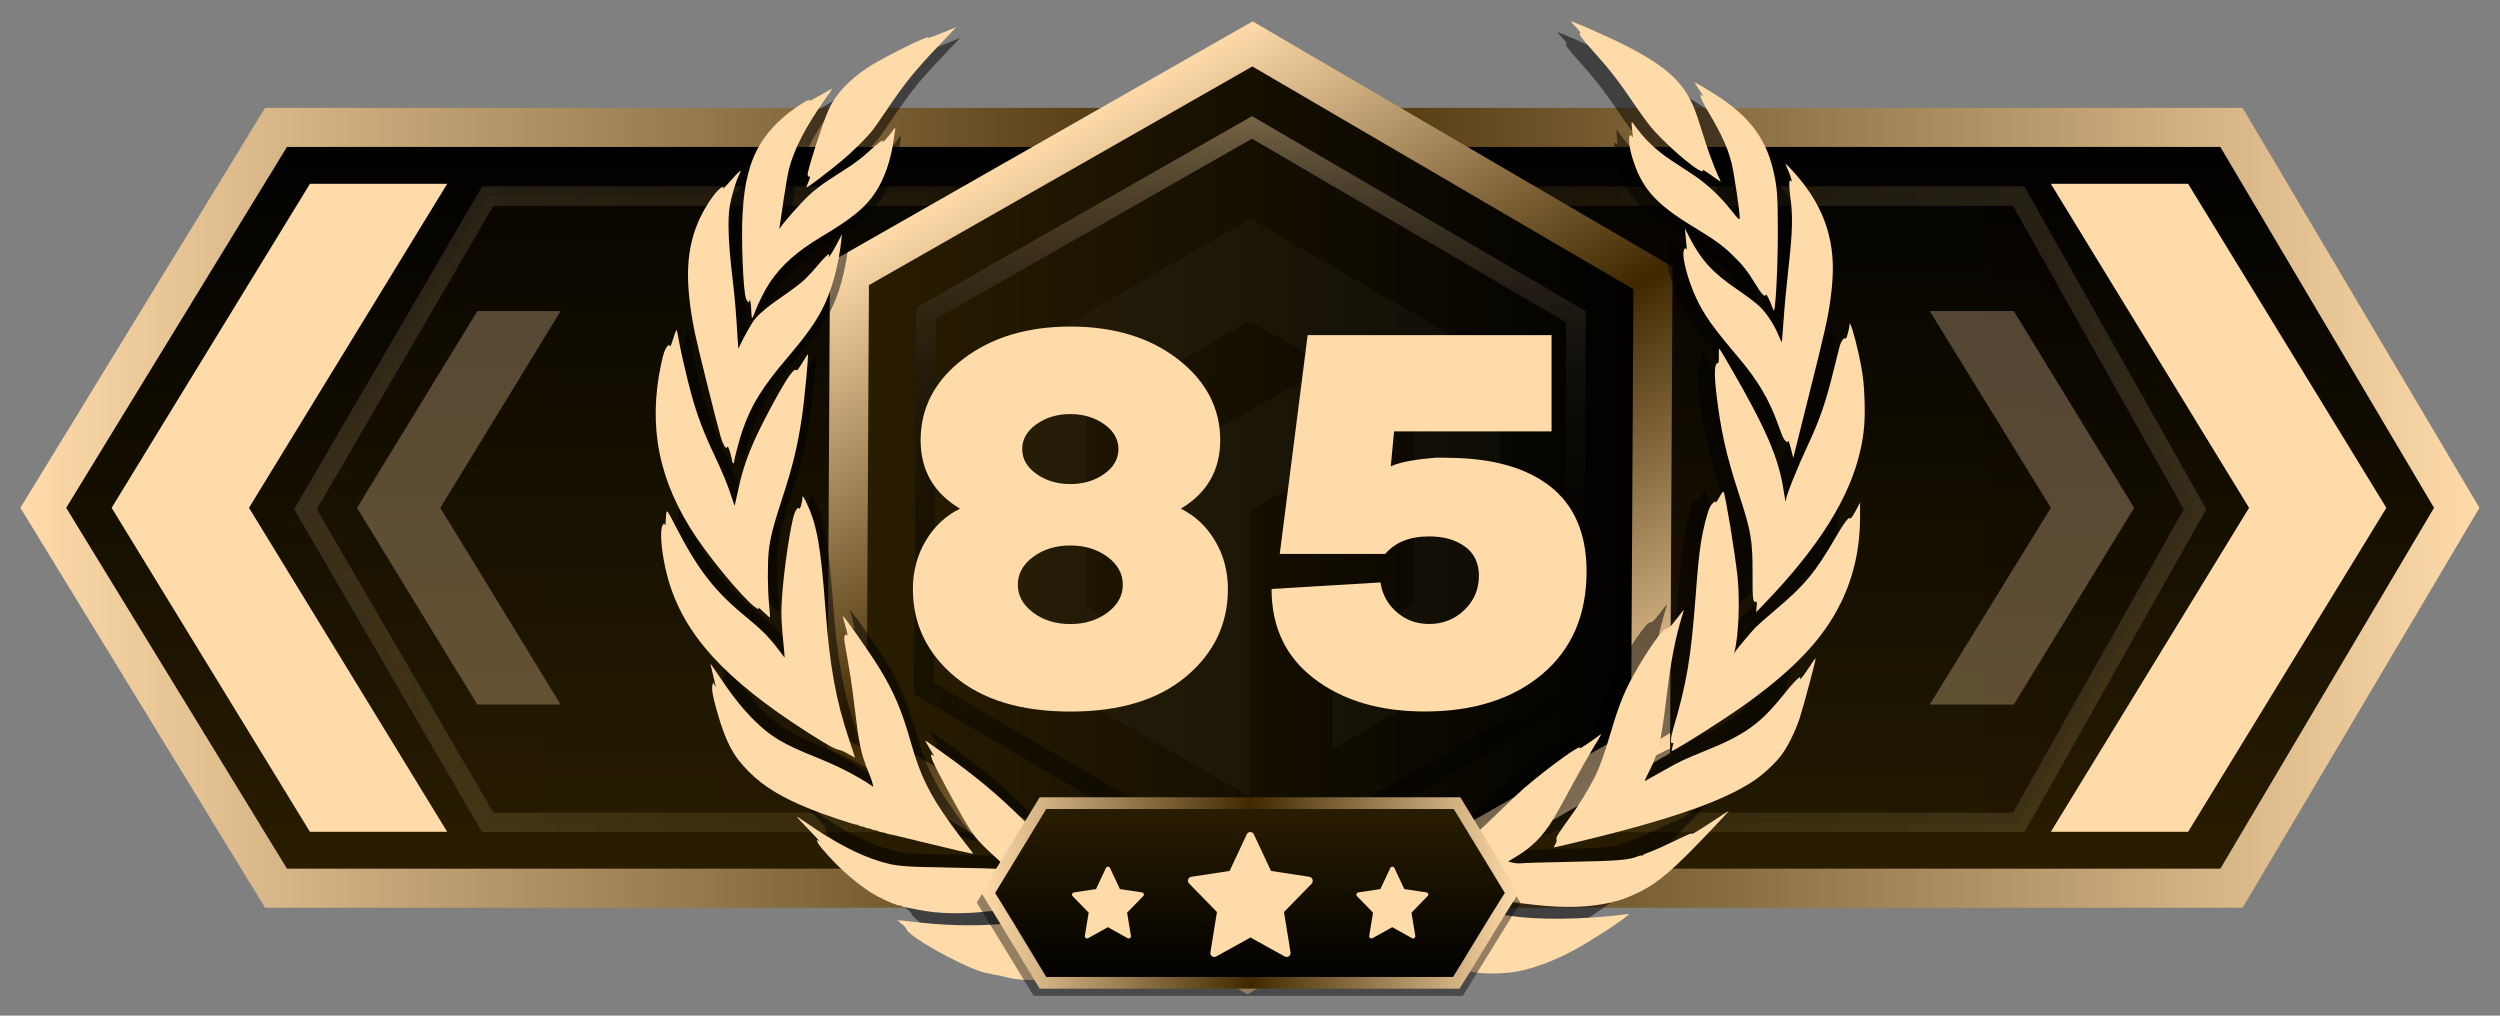
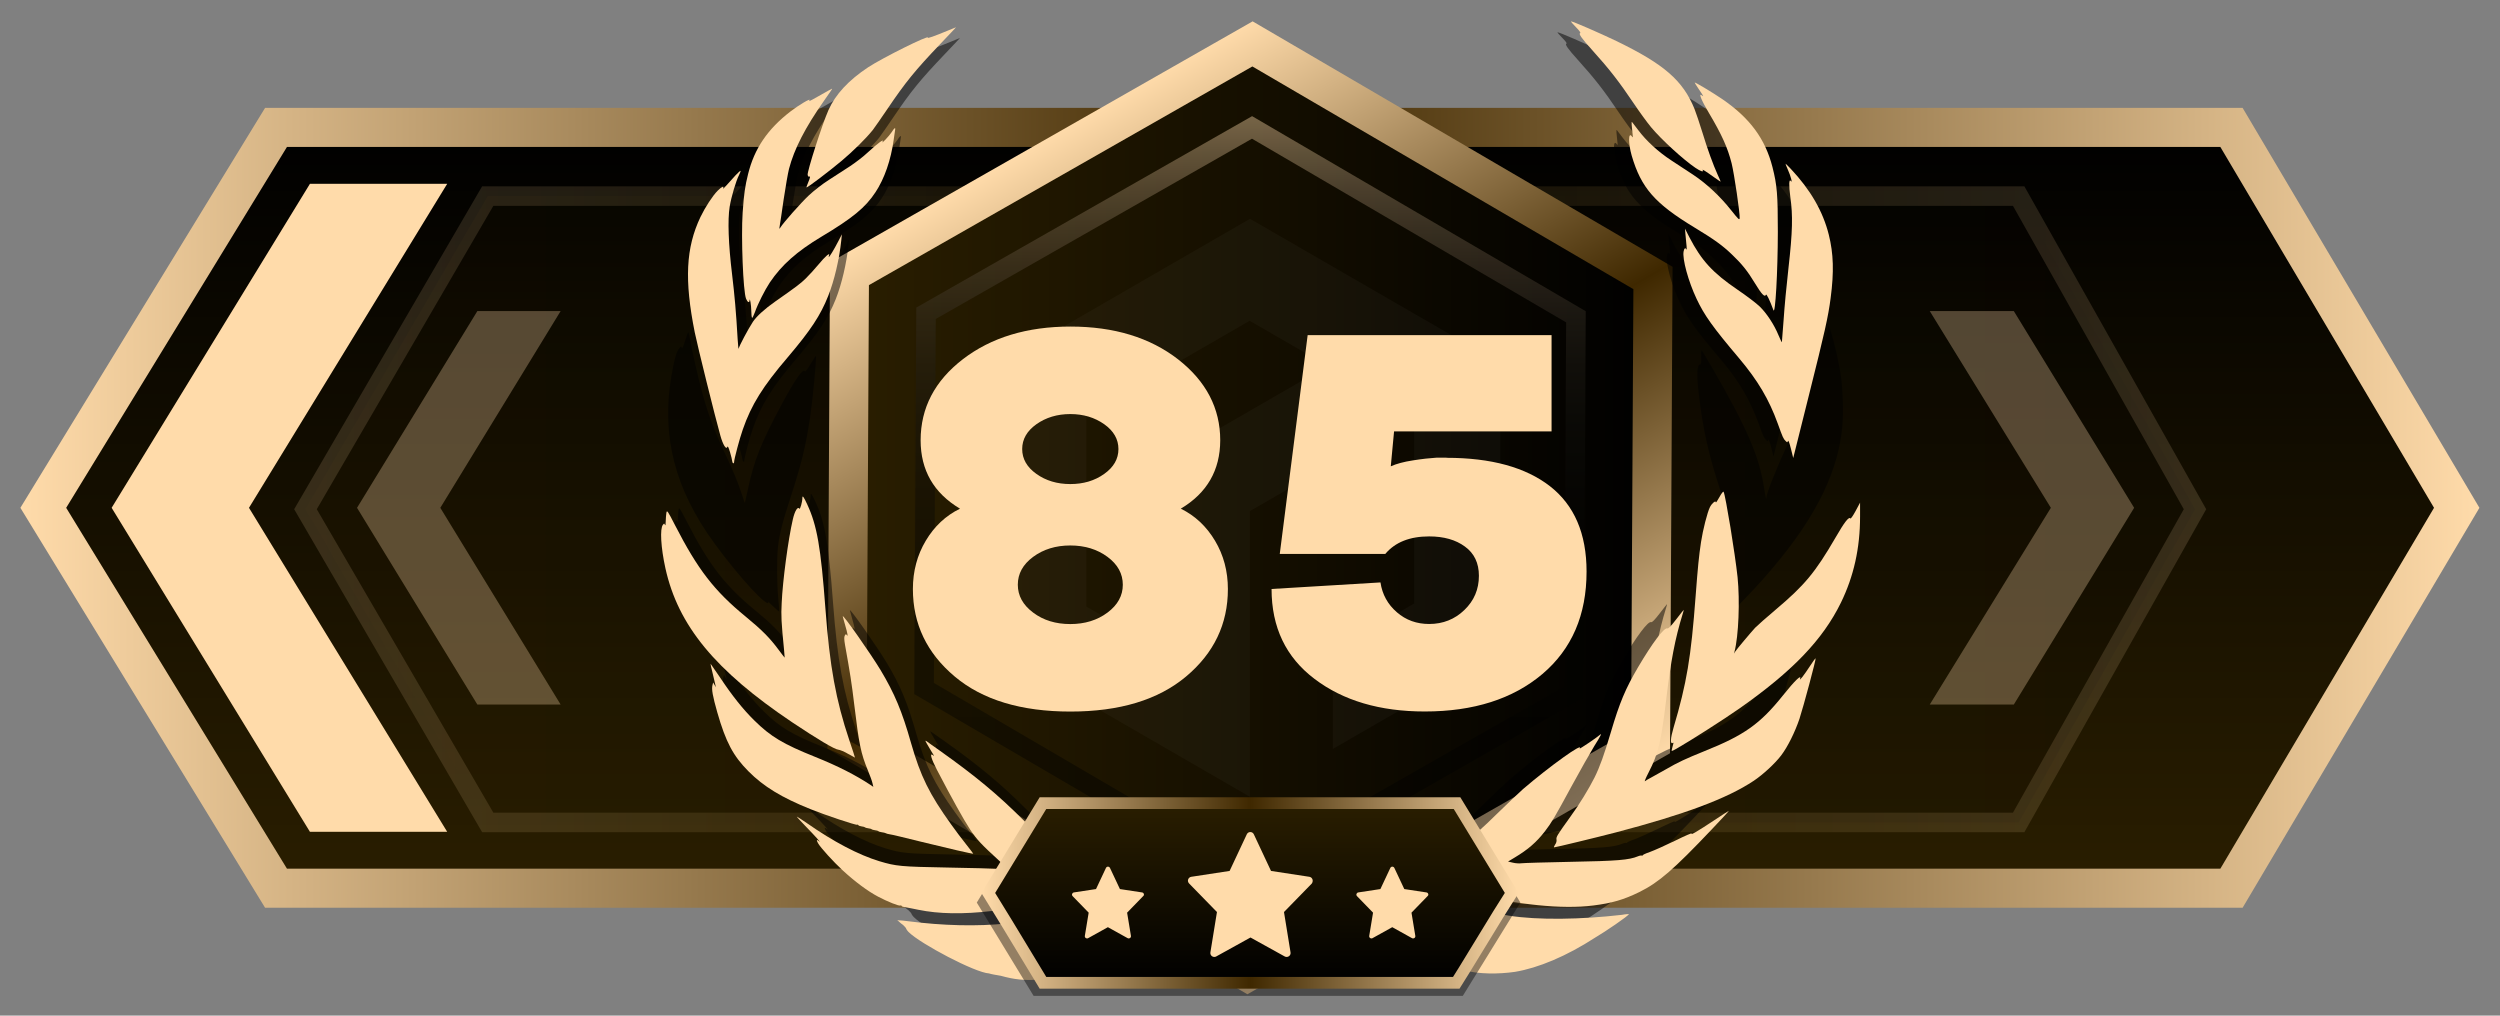
<svg xmlns="http://www.w3.org/2000/svg" version="1.1" id="Слой_1" x="0px" y="0px" width="32px" height="13px" viewBox="0 0 32 13" enable-background="new 0 0 32 13" xml:space="preserve">
  <rect x="0" y="0" width="32" height="13" fill="#808080" stroke="none" />
  <g id="Слой_2_00000130634481425766484510000018359620943738379160_">
    <linearGradient id="bf40b9e8-0c94-42ad-80ba-5cf3e3f7e7f9_00000029046091736987545010000016117436706521823114_" gradientUnits="userSpaceOnUse" x1="16" y1="-983.369" x2="16" y2="-973.631" gradientTransform="matrix(1 0 0 -1 0 -972)">
      <stop offset="0" style="stop-color:#2A1E00" />
      <stop offset="1" style="stop-color:#000000" />
    </linearGradient>
    <linearGradient id="bf40b9e8-0c94-42ad-80ba-5cf3e3f7e7f9_00000047772619415446853490000014240287683449257136_" gradientUnits="userSpaceOnUse" x1="0.261" y1="1978.5" x2="31.737" y2="1978.5" gradientTransform="matrix(1 0 0 1 0 -1972)">
      <stop offset="0" style="stop-color:#FFDBAA" />
      <stop offset="0.501" style="stop-color:#3F2800" />
      <stop offset="1" style="stop-color:#FFDBAA" />
    </linearGradient>
    <polygon id="bf40b9e8-0c94-42ad-80ba-5cf3e3f7e7f9" fill="url(#bf40b9e8-0c94-42ad-80ba-5cf3e3f7e7f9_00000029046091736987545010000016117436706521823114_)" stroke="url(#bf40b9e8-0c94-42ad-80ba-5cf3e3f7e7f9_00000047772619415446853490000014240287683449257136_)" stroke-width="0.5" stroke-miterlimit="10" points="   28.563,11.369 3.533,11.369 0.554,6.5 3.533,1.631 28.563,1.631 31.446,6.5  " />
    <linearGradient id="bf40b9e8-0c94-42ad-80ba-5cf3e3f7e7f9_00000076564718800957893860000010835777240298840721_" gradientUnits="userSpaceOnUse" x1="3.91" y1="-978.518" x2="28.096" y2="-978.518" gradientTransform="matrix(1 0 0 -1 0 -972)">
      <stop offset="0" style="stop-color:#2A1E00" />
      <stop offset="1" style="stop-color:#000000" />
    </linearGradient>
    <linearGradient id="bf40b9e8-0c94-42ad-80ba-5cf3e3f7e7f9_00000152239065436120257090000005177574395517453961_" gradientUnits="userSpaceOnUse" x1="3.766" y1="1978.518" x2="28.239" y2="1978.518" gradientTransform="matrix(1 0 0 1 0 -1972)">
      <stop offset="0" style="stop-color:#FFDBAA" />
      <stop offset="0.501" style="stop-color:#6A4A00" />
      <stop offset="1" style="stop-color:#FFDBAA" />
    </linearGradient>
    <polygon id="bf40b9e8-0c94-42ad-80ba-5cf3e3f7e7f9_00000037673398340690878230000005844033888105696945_" opacity="0.15" fill="url(#bf40b9e8-0c94-42ad-80ba-5cf3e3f7e7f9_00000076564718800957893860000010835777240298840721_)" stroke="url(#bf40b9e8-0c94-42ad-80ba-5cf3e3f7e7f9_00000152239065436120257090000005177574395517453961_)" stroke-width="0.25" stroke-miterlimit="10" enable-background="new    " points="   25.839,10.527 6.243,10.527 3.91,6.518 6.243,2.51 25.839,2.51 28.096,6.518  " />
    <g id="chevron_right">
-       <polygon fill="#FFDBAA" points="30.545,6.5 28.008,10.647 26.251,10.647 28.788,6.5 26.251,2.353     28.008,2.353   " />
-     </g>
+       </g>
    <g id="chevron_left">
      <polygon fill="#FFDBAA" points="3.187,6.5 5.724,10.647 3.967,10.647 1.429,6.5 3.967,2.353     5.724,2.353   " />
    </g>
    <g id="chevron_left_small" opacity="0.3">
      <polygon fill="#FFDBAA" points="5.636,6.5 7.176,9.018 6.11,9.018 4.57,6.5 6.11,3.982     7.176,3.982   " />
    </g>
    <g id="chevron_right_small" opacity="0.3">
      <polygon fill="#FFDBAA" points="27.317,6.5 25.777,9.018 24.701,9.018 26.251,6.5 24.701,3.982     25.777,3.982   " />
    </g>
  </g>
  <linearGradient id="SVGID_1_" gradientUnits="userSpaceOnUse" x1="10.842" y1="-978.5" x2="21.158" y2="-978.5" gradientTransform="matrix(1 0 0 -1 0 -972)">
    <stop offset="0" style="stop-color:#2A1E00" />
    <stop offset="1" style="stop-color:#000000" />
  </linearGradient>
  <linearGradient id="SVGID_00000132057296559535746370000000453172773575470256_" gradientUnits="userSpaceOnUse" x1="18.705" y1="-983.184" x2="13.295" y2="-973.816" gradientTransform="matrix(1 0 0 -1 0 -972)">
    <stop offset="0" style="stop-color:#FFDBAA" />
    <stop offset="0.501" style="stop-color:#3F2800" />
    <stop offset="1" style="stop-color:#FFDBAA" />
  </linearGradient>
  <polygon fill="url(#SVGID_1_)" stroke="url(#SVGID_00000132057296559535746370000000453172773575470256_)" stroke-width="0.5" stroke-miterlimit="10" points="  16.032,0.562 21.158,3.558 21.127,9.496 15.968,12.438 10.842,9.442 10.873,3.504   " />
  <linearGradient id="SVGID_00000029745099817997188650000002012831096281521569_" gradientUnits="userSpaceOnUse" x1="16" y1="-983.381" x2="16" y2="-973.487" gradientTransform="matrix(1 0 0 -1 0 -972)">
    <stop offset="1.065558e-08" style="stop-color:#000000" />
    <stop offset="0.373" style="stop-color:#020201" />
    <stop offset="0.507" style="stop-color:#090706" />
    <stop offset="0.603" style="stop-color:#14120E" />
    <stop offset="0.68" style="stop-color:#252019" />
    <stop offset="0.746" style="stop-color:#3B3328" />
    <stop offset="0.805" style="stop-color:#574A3A" />
    <stop offset="0.858" style="stop-color:#77664F" />
    <stop offset="0.907" style="stop-color:#9D8769" />
    <stop offset="0.952" style="stop-color:#C8AC85" />
    <stop offset="0.993" style="stop-color:#F6D3A4" />
    <stop offset="1" style="stop-color:#FFDBAA" />
  </linearGradient>
  <polygon opacity="0.42" fill="none" stroke="url(#SVGID_00000029745099817997188650000002012831096281521569_)" stroke-width="0.25" stroke-miterlimit="10" enable-background="new    " points="  16.026,1.631 20.172,4.055 20.147,8.858 15.974,11.237 11.828,8.813 11.853,4.01   " />
  <g id="wreath_00000036943197962810880220000016227338003526784933_" transform="translate(0,1062) scale(0.1,-0.1)" opacity="0.5">
    <path d="M199.964,10615.162c0.454-0.454,0.634-0.718,0.538-0.753   c-0.227-0.072,0.203-0.682,1.459-2.069c2.201-2.439,3.361-3.935,5.262-6.757   c0.682-1.017,1.626-2.309,2.093-2.87c1.28-1.543,4.042-4.066,5.537-5.071   c0.634-0.431,1.064-0.562,0.885-0.274c-0.108,0.167,0.323-0.096,1.435-0.897   c0.442-0.311,0.801-0.562,0.801-0.526c0,0.024-0.155,0.395-0.359,0.825   c-0.574,1.268-1.28,3.205-1.925,5.334c-0.335,1.088-0.777,2.392-0.969,2.882   c-1.447,3.54-3.779,5.562-9.723,8.443c-2.093,1.005-5.394,2.44-5.633,2.44   C199.306,10615.868,199.581,10615.557,199.964,10615.162z" />
    <path d="M121.822,10614.708c-1.674-0.694-2.523-0.993-2.452-0.861   c0.263,0.419-5.621-2.5-7.439-3.695c-2.416-1.603-4.042-3.349-4.915-5.298   c-0.777-1.746-2.691-7.702-2.595-8.085c0.036-0.155,0.12-0.251,0.179-0.215   c0.179,0.107,0.144-0.107-0.12-0.729c-0.132-0.312-0.227-0.586-0.203-0.61   c0.072-0.071,2.787,1.985,4.329,3.277c1.435,1.195,3.097,2.846,3.911,3.862   c0.227,0.299,1.052,1.483,1.83,2.631c2.236,3.313,3.42,4.772,6.602,8.108   c1.076,1.125,1.949,2.058,1.925,2.046   C122.85,10615.139,122.384,10614.935,121.822,10614.708z" />
    <path d="M214.746,10608.262c0-0.036,0.203-0.371,0.454-0.741   c0.682-1.005,0.718-1.077,0.442-0.861c-0.466,0.371-0.072-0.586,0.885-2.2   c1.591-2.68,2.308-4.27,2.81-6.231c0.323-1.279,1.064-6.338,1.005-6.841   c-0.036-0.263-0.155-0.144-1.04,0.969c-1.363,1.734-3.109,3.361-4.76,4.449   c-0.741,0.49-1.961,1.292-2.715,1.782c-1.591,1.04-3.109,2.428-4.09,3.743   c-0.383,0.502-0.741,0.969-0.789,1.028c-0.084,0.107-0.048-0.515,0.084-1.591   c0.048-0.358,0.036-0.383-0.108-0.191c-0.442,0.599-0.442-0.896-0.012-2.403   c1.172-4.007,2.87-5.956,7.833-8.958c2.392-1.447,3.48-2.225,4.64-3.349   c1.256-1.195,1.949-2.068,2.882-3.611c0.801-1.327,1.208-1.746,1.339-1.388   c0.06,0.18,0.478-0.67,0.933-1.913c0.239-0.646,0.538,4.735,0.55,9.723   c0,4.628-0.096,5.824-0.67,8.072c-0.897,3.505-2.798,6.088-6.231,8.443   C217.054,10606.97,214.746,10608.357,214.746,10608.262z" />
    <path d="M106.048,10606.719c-0.753-0.431-1.387-0.777-1.423-0.777   c-0.024,0,0,0.06,0.036,0.132c0.179,0.287-1.399-0.646-2.392-1.423   c-2.834-2.189-4.473-4.604-5.25-7.75c-0.395-1.566-0.514-2.476-0.682-4.832   c-0.203-3.037,0.06-9.842,0.431-10.703c0.179-0.442,0.407-0.55,0.431-0.203   c0.036,0.454,0.203-0.562,0.215-1.304c0-0.431,0.048-0.825,0.096-0.861   c0.036-0.048,0.191,0.264,0.347,0.682c0.347,1.005,1.256,2.811,1.866,3.72   c1.483,2.188,3.337,3.839,6.398,5.681c3.887,2.32,5.489,3.636,6.745,5.549   c1.112,1.687,1.913,3.994,2.26,6.53c0.072,0.562,0.155,1.112,0.179,1.231   c0.06,0.347-0.108,0.228-0.442-0.311c-0.287-0.443-1.339-1.567-1.124-1.185   c0.263,0.442-0.538-0.119-1.83-1.315c-0.538-0.515-1.543-1.279-2.212-1.722   c-0.658-0.431-1.854-1.196-2.643-1.711c-0.813-0.514-1.89-1.363-2.488-1.925   c-0.981-0.921-3.169-3.396-3.528-3.982c-0.155-0.239-0.155-0.228-0.096,0.155   c0.048,0.228,0.263,1.722,0.49,3.301c0.239,1.591,0.538,3.312,0.67,3.827   c0.646,2.476,2.009,5.13,4.341,8.455c1.005,1.435,1.064,1.519,1.005,1.519   C107.423,10607.496,106.801,10607.149,106.048,10606.719z" />
    <path d="M226.334,10597.427c0.347-0.766,0.61-1.746,0.383-1.424   c-0.251,0.371-0.275-0.514-0.072-2.009c0.323-2.248,0.275-4.306-0.227-8.742   c-0.239-2.069-0.514-4.999-0.61-6.506c-0.108-1.519-0.203-2.763-0.215-2.786   c-0.024-0.013-0.215,0.382-0.431,0.896c-0.526,1.279-1.447,2.69-2.332,3.552   c-0.407,0.395-1.65,1.34-2.763,2.093c-3.074,2.093-4.473,3.612-5.98,6.519   l-0.55,1.076l0.072-0.837c0.036-0.455,0.096-1.077,0.132-1.376   c0.024-0.299,0.024-0.466-0.024-0.383c-0.12,0.264-0.275,0.155-0.347-0.239   c-0.179-0.933,0.586-3.73,1.615-5.907c0.957-2.033,2.009-3.517,5.31-7.415   c2.32-2.763,3.695-5.083,4.796-8.12c0.622-1.723,0.682-1.866,0.981-2.153   c0.191-0.191,0.203-0.191,0.275,0.013c0.048,0.144,0.179-0.191,0.371-0.957   l0.287-1.16l1.937,7.75c2.009,8,2.416,9.842,2.715,12.139   c0.431,3.253,0.359,5.537-0.227,7.881c-0.73,2.918-2.272,5.585-4.748,8.216   c-0.323,0.335-0.61,0.622-0.634,0.622   C226.023,10598.168,226.155,10597.833,226.334,10597.427z" />
    <path d="M95.44,10596.709c-0.323-0.347-0.813-0.897-1.1-1.22   c-0.287-0.335-0.478-0.503-0.431-0.395c0.132,0.347-0.167,0.227-0.682-0.287   c-0.622-0.622-1.555-2.058-2.141-3.277c-1.818-3.827-2.009-7.845-0.706-14.351   c0.347-1.698,2.511-10.44,3.181-12.82c0.323-1.16,0.73-1.818,0.873-1.411   c0.048,0.144,0.155-0.072,0.335-0.67c0.144-0.49,0.263-0.98,0.263-1.089   c0-0.107,0.06-0.239,0.12-0.274c0.072-0.036,0.12,0.023,0.12,0.144   c0,0.347,0.682,2.918,1.088,4.065c1.064,3.062,2.476,5.334,5.597,8.981   c2.834,3.337,4.066,5.203,5.023,7.618c0.765,1.938,1.387,4.604,1.626,6.937   l0.072,0.718l-0.466-0.897c-0.502-0.968-1.064-1.913-1.16-1.913   c-0.024,0-0.024,0.084,0.024,0.191c0.167,0.431-0.454-0.096-1.304-1.124   c-0.478-0.574-1.184-1.352-1.591-1.746c-0.646-0.634-1.172-1.028-3.803-2.87   c-1.327-0.933-2.296-1.818-2.763-2.512c-0.586-0.896-1.722-3.014-1.77-3.337   c-0.024-0.144-0.084,0.383-0.132,1.172c-0.203,3.517-0.371,5.334-0.694,8.073   c-0.454,3.743-0.562,6.769-0.299,8.396c0.203,1.243,0.777,3.192,1.172,3.958   c0.132,0.264,0.215,0.49,0.179,0.515   C96.05,10597.307,95.763,10597.056,95.44,10596.709z" />
    <path d="M234,10578.148c0-0.467-0.395-1.89-0.478-1.746   c-0.155,0.251-0.55-0.264-0.753-0.969c-0.096-0.359-0.419-1.675-0.73-2.918   c-0.957-3.935-1.698-6.088-3.229-9.389c-1.327-2.822-2.703-6.278-2.703-6.757   c0-0.502-0.12-0.023-0.299,1.148c-0.598,3.994-2.177,7.678-6.554,15.236   c-0.718,1.255-1.363,2.332-1.423,2.392c-0.072,0.071-0.096-0.239-0.084-0.837   c0.024-0.682-0.012-0.957-0.12-0.957c-0.419,0-0.478-1.196-0.191-3.707   c0.538-4.617,1.22-7.69,2.81-12.558c1.531-4.676,1.71-5.729,1.698-9.975   c-0.012-3.049,0.048-3.563,0.407-3.432c0.144,0.048,0.155-0.061,0.096-0.622   l-0.06-0.682l0.981,1.017c6.829,7.092,10.68,13.239,11.995,19.158   c0.466,2.117,0.586,3.588,0.514,6.136c-0.072,2.308-0.227,3.504-0.741,5.86   C234.61,10576.916,234,10578.854,234,10578.148z" />
    <path d="M87.69,10576.378c-0.239-0.766-0.359-1.04-0.419-0.896   c-0.072,0.215-0.084,0.215-0.275,0c-0.311-0.335-0.526-0.933-0.789-2.188   c-1.674-7.81-0.311-14.639,4.317-21.527c2.535-3.767,7.032-8.97,7.774-8.97   c0.06,0,0.06,0.072,0.012,0.156c-0.048,0.071,0.251-0.18,0.646-0.562   c0.407-0.395,0.753-0.693,0.777-0.657c0.024,0.023-0.024,0.753-0.108,1.603   c-0.191,1.925-0.203,5.07-0.048,6.613c0.179,1.639,0.586,3.253,1.626,6.422   c1.339,4.09,1.949,6.578,2.488,10.165c0.323,2.165,0.861,7.81,0.753,7.918   c-0.024,0.023-0.335-0.455-0.682-1.041c-0.359-0.598-0.67-1.028-0.718-0.957   c-0.263,0.431-1.16-0.837-3.002-4.245c-2.571-4.76-3.576-7.283-4.305-10.823   c-0.203-0.957-0.383-1.746-0.395-1.758c-0.012-0.012-0.179,0.442-0.359,1.017   c-0.514,1.591-1.136,3.109-2.26,5.478c-1.28,2.702-2.057,4.808-2.775,7.379   c-0.586,2.152-1.387,5.633-1.626,7.092c-0.084,0.49-0.179,0.885-0.227,0.885   C88.061,10577.479,87.881,10576.977,87.69,10576.378z" />
-     <path d="M217.819,10556.693c-0.239-0.442-0.442-0.729-0.442-0.646   c0,0.287-0.466-0.083-0.73-0.586c-0.323-0.634-0.885-2.846-1.112-4.353   c-0.263-1.734-0.395-3.074-0.67-6.697c-0.574-7.69-1.112-10.859-2.751-16.396   c-0.383-1.292-0.431-2.093-0.096-1.89c0.132,0.084,0.12,0.036-0.108-0.777   c-0.072-0.299-0.072-0.299,0.634,0.096c1.543,0.873,5.836,3.611,7.762,4.963   c6.602,4.629,10.369,8.551,12.629,13.168c1.603,3.288,2.38,6.78,2.38,10.703   v1.734l-0.562-1.053c-0.311-0.574-0.598-0.98-0.634-0.921   c-0.179,0.287-0.753-0.454-1.854-2.368c-2.523-4.341-3.839-5.932-7.475-8.993   c-1.148-0.969-2.284-1.974-2.523-2.225c-0.634-0.693-2.32-2.702-2.488-2.978   l-0.144-0.239l0.06,0.239c0.514,1.949,0.682,6.338,0.383,9.269   c-0.311,2.906-1.495,10.165-1.734,10.607   C218.298,10557.446,218.094,10557.195,217.819,10556.693z" />
    <path d="M103.763,10556.562c0-0.467-0.287-1.447-0.371-1.304   c-0.203,0.323-0.574-0.274-0.813-1.327c-0.574-2.464-1.268-7.654-1.387-10.417   c-0.084-1.603-0.048-2.344,0.299-5.859c0.048-0.491,0.072-0.909,0.072-0.921   c-0.012-0.013-0.335,0.418-0.73,0.944c-1.112,1.507-2.117,2.512-4.126,4.162   c-3.911,3.205-5.944,5.848-8.778,11.361c-0.933,1.817-1.005,1.913-1.076,1.555   c-0.036-0.216-0.072-0.693-0.084-1.064c0-0.406-0.036-0.586-0.096-0.454   c-0.072,0.215-0.096,0.215-0.251,0.023c-0.395-0.479-0.263-2.822,0.311-5.43   c1.579-7.115,6.183-12.7,15.738-19.123c3.169-2.116,5.298-3.384,5.752-3.42   c0.215-0.024,0.777-0.251,1.232-0.526c0.454-0.263,0.837-0.467,0.849-0.467   c0.012,0.013-0.299,0.981-0.694,2.142c-1.686,5.011-2.44,9.185-2.978,16.359   c-0.574,7.679-1.04,10.369-2.272,13.013   C103.895,10556.812,103.763,10556.968,103.763,10556.562z" />
    <path d="M212.438,10541.48c-0.658-0.849-0.969-1.172-1.1-1.112   c-0.383,0.144-1.854-1.806-3.636-4.831c-1.567-2.667-2.296-4.401-3.373-8.049   c-0.837-2.822-1.375-4.329-2.045-5.681c-0.718-1.423-1.902-3.36-3.002-4.867   c-1.65-2.296-1.782-2.512-1.722-2.834c0.036-0.191-0.024-0.431-0.179-0.635   c-0.12-0.19-0.179-0.334-0.108-0.334c0.179,0,5.166,1.207,7.606,1.842   c8.599,2.248,13.885,4.221,17.209,6.434c1.148,0.766,2.667,2.165,3.432,3.182   c0.801,1.064,1.698,2.87,2.26,4.532c0.49,1.495,2.081,7.438,2.009,7.522   c-0.036,0.023-0.359-0.431-0.73-1.005c-0.73-1.112-1.327-1.89-1.208-1.543   c0.215,0.61-0.67-0.239-2.129-2.068c-2.846-3.552-4.796-4.939-9.783-6.937   c-2.308-0.933-3.289-1.388-4.724-2.225c-0.658-0.371-1.483-0.837-1.842-1.028   c-0.359-0.18-0.73-0.406-0.813-0.479c-0.096-0.084,0.108,0.419,0.466,1.112   c1.196,2.32,1.543,3.755,2.189,9.137c0.562,4.712,1.1,7.511,2.021,10.5   c0.096,0.312,0.167,0.562,0.144,0.562   C213.37,10542.677,212.94,10542.139,212.438,10541.48z" />
    <path d="M108.786,10541.876c0-0.048,0.144-0.551,0.299-1.101   c0.311-1.064,0.383-1.531,0.191-1.22c-0.084,0.131-0.132,0.119-0.239-0.084   c-0.096-0.18-0.084-0.49,0.036-1.184c0.622-3.457,0.825-4.736,1.148-7.451   c0.598-4.939,0.813-5.991,1.686-8.12c0.263-0.634,0.526-1.352,0.574-1.603   l0.108-0.454l-0.311,0.215c-1.925,1.268-4.054,2.355-6.901,3.504   c-4.006,1.603-5.561,2.535-7.594,4.545c-1.399,1.375-2.763,3.085-4.269,5.357   c-0.634,0.933-1.16,1.698-1.172,1.698c-0.024,0,0.084-0.502,0.239-1.101   c0.155-0.609,0.311-1.268,0.347-1.471l0.072-0.358l-0.167,0.299l-0.167,0.299   l-0.084-0.335c-0.132-0.514,0.024-1.363,0.598-3.385   c1.064-3.707,1.973-5.417,3.887-7.343c1.866-1.877,4.114-3.253,7.714-4.7   c1.734-0.705,5.669-2.021,5.8-1.938c0.06,0.036,0.12,0.013,0.144-0.048   c0.012-0.06,0.203-0.131,0.395-0.155c0.203-0.023,0.383-0.071,0.419-0.119   c0.036-0.036,0.227-0.096,0.419-0.12c0.203-0.023,0.383-0.071,0.419-0.119   c0.036-0.036,0.227-0.096,0.419-0.12c0.203-0.023,0.383-0.071,0.431-0.119   c0.036-0.048,0.215-0.107,0.419-0.132c0.191-0.023,0.419-0.071,0.49-0.119   c0.072-0.048,0.287-0.107,0.478-0.132c0.179-0.012,1.973-0.442,3.982-0.944   c3.301-0.813,6.362-1.52,6.422-1.472c0.012,0.013-0.383,0.526-0.873,1.148   c-0.502,0.622-1.351,1.758-1.89,2.512c-2.703,3.767-3.791,5.968-4.975,10.105   c-1.112,3.946-2.057,6.183-3.791,9.077   C112.242,10537.247,108.786,10542.187,108.786,10541.876z" />
    <path d="M202.894,10527.082c-0.323-0.299-2.547-1.794-2.452-1.65   c0.526,0.849-3.755-2.225-7.044-5.047c-0.454-0.395-1.961-1.83-3.349-3.182   c-3.265-3.205-3.779-3.527-9.161-5.633c-1.184-0.466-2.117-0.885-2.093-0.933   c0.036-0.048-0.203-0.191-0.538-0.311c-0.323-0.132-0.586-0.275-0.586-0.312   c0-0.048,0.144-0.144,0.335-0.203c0.179-0.071,0.251-0.132,0.167-0.132   c-0.084-0.012-0.12-0.06-0.084-0.131c0.036-0.061,0-0.12-0.084-0.12   c-0.084-0.012,0-0.096,0.203-0.203c0.191-0.107,0.789-0.239,1.316-0.287   c0.526-0.06,1.483-0.239,2.129-0.395c0.646-0.167,1.268-0.263,1.375-0.228   c0.132,0.061,0.155,0.036,0.084-0.083c-0.072-0.12-0.024-0.132,0.227-0.072   c0.167,0.036,0.311,0.036,0.311-0.023c0-0.048,0.203-0.108,0.442-0.108   c0.251-0.012,0.466-0.071,0.49-0.144c0.024-0.071,0.084-0.107,0.144-0.071   c0.06,0.036,0.765-0.096,1.579-0.287c6.47-1.555,11.935-2.117,15.822-1.626   c2.308,0.286,3.791,0.717,5.74,1.674c2.416,1.196,4.234,2.763,9.029,7.821   c1.22,1.28,2.153,2.296,2.093,2.272c-0.072-0.024-0.897-0.562-1.854-1.196   c-2.021-1.339-3.002-1.913-2.763-1.614c0.096,0.107-0.825-0.287-2.033-0.885   c-1.208-0.586-2.643-1.232-3.181-1.423c-0.538-0.18-0.945-0.383-0.897-0.431   c0.048-0.061,0.024-0.061-0.048-0.024c-0.084,0.048-0.323,0.012-0.538-0.084   c-1.1-0.454-2.559-0.573-8.36-0.682c-3.121-0.06-5.884-0.144-6.123-0.179   c-0.251-0.036-0.718-0.013-1.052,0.071l-0.61,0.144l0.813,0.49   c1.662,0.993,2.727,1.914,3.779,3.277c0.837,1.088,1.232,1.77,3.301,5.585   c1.064,1.961,2.344,4.209,2.834,5.011   C203.121,10527.105,203.265,10527.429,202.894,10527.082z" />
-     <path d="M119.071,10526.364c0-0.036,0.227-0.431,0.49-0.873   c0.275-0.454,0.526-0.861,0.562-0.933c0.036-0.06-0.024-0.048-0.132,0.048   c-0.431,0.347-0.203-0.467,0.502-1.818c1.866-3.575,3.349-6.242,4.138-7.438   c0.837-1.268,1.375-1.83,3.66-3.923c0.574-0.514,0.73-0.717,0.598-0.789   c-0.132-0.084-0.132-0.119,0-0.18c0.096-0.035-0.263-0.035-0.789,0   c-0.526,0.036-3.373,0.12-6.338,0.168c-5.74,0.107-6.326,0.155-8.431,0.789   c-2.559,0.777-5.693,2.416-9.005,4.736c-0.646,0.442-1.208,0.812-1.256,0.812   c-0.036,0,0.431-0.525,1.052-1.159c1.28-1.316,2.105-2.237,1.71-1.902   c-0.299,0.252-0.347,0.156-0.12-0.251c0.287-0.526,1.937-2.344,3.062-3.372   c1.531-1.411,3.121-2.596,4.413-3.277c1.196-0.634,2.619-1.195,2.775-1.1   c0.048,0.035,0.12,0.012,0.144-0.048c0.012-0.072,0.227-0.144,0.454-0.168   c0.227-0.036,0.957-0.167,1.615-0.311c5.083-1.053,12.079-0.228,22.603,2.679   c2.033,0.574,3.612,1.053,3.707,1.16c0.036,0.023-0.407,0.227-0.993,0.454   c-4.712,1.771-7.786,3.109-9.173,4.007c-0.323,0.203-1.722,1.507-3.109,2.894   c-3.157,3.146-5.884,5.418-10.345,8.587c-0.825,0.574-1.567,1.112-1.638,1.172   C119.143,10526.389,119.071,10526.412,119.071,10526.364z" />
+     <path d="M119.071,10526.364c0-0.036,0.227-0.431,0.49-0.873   c0.275-0.454,0.526-0.861,0.562-0.933c0.036-0.06-0.024-0.048-0.132,0.048   c-0.431,0.347-0.203-0.467,0.502-1.818c1.866-3.575,3.349-6.242,4.138-7.438   c0.837-1.268,1.375-1.83,3.66-3.923c0.574-0.514,0.73-0.717,0.598-0.789   c-0.132-0.084-0.132-0.119,0-0.18c0.096-0.035-0.263-0.035-0.789,0   c-0.526,0.036-3.373,0.12-6.338,0.168c-5.74,0.107-6.326,0.155-8.431,0.789   c-2.559,0.777-5.693,2.416-9.005,4.736c-0.646,0.442-1.208,0.812-1.256,0.812   c-0.036,0,0.431-0.525,1.052-1.159c1.28-1.316,2.105-2.237,1.71-1.902   c-0.299,0.252-0.347,0.156-0.12-0.251c0.287-0.526,1.937-2.344,3.062-3.372   c1.531-1.411,3.121-2.596,4.413-3.277c1.196-0.634,2.619-1.195,2.775-1.1   c0.048,0.035,0.12,0.012,0.144-0.048c0.012-0.072,0.227-0.144,0.454-0.168   c0.227-0.036,0.957-0.167,1.615-0.311c5.083-1.053,12.079-0.228,22.603,2.679   c2.033,0.574,3.612,1.053,3.707,1.16c0.036,0.023-0.407,0.227-0.993,0.454   c-4.712,1.771-7.786,3.109-9.173,4.007c-0.323,0.203-1.722,1.507-3.109,2.894   c-3.157,3.146-5.884,5.418-10.345,8.587C119.143,10526.389,119.071,10526.412,119.071,10526.364z" />
    <path d="M206.565,10504.84c0-0.194-3.012-2.235-4.178-2.915   c-3.595-2.332-7.093-3.79-10.008-4.275c-2.041-0.292-4.47-0.292-6.316,0.194   h-0.097c-0.388,0.097-0.68,0.193-0.777,0.193c-0.097-0.097-0.097-0.097-0.097,0   c0,0.098-0.097,0.098-0.195,0.098c-0.195-0.098-2.041,0.681-3.207,1.264   c-1.166,0.68-2.818,1.749-5.539,3.692c-3.206,2.234-5.344,3.498-6.899,3.984   c-0.292,0.097-0.486,0.193-0.583,0.193c-0.097,0.194-1.555,0.39-2.915,0.39   c-1.166,0-1.361,0-1.555-0.195c-0.097-0.097-0.195-0.194-0.195-0.194   c0.097,0,0.097,0,0.195-0.097c0.097-0.097,0.68-0.389,1.263-0.777   c3.887-2.041,9.328-5.733,14.673-9.814c0.097-0.097,0.291-0.194,0.388-0.292   h-5.733c-3.207,3.013-5.441,4.859-8.357,6.705   c-1.749,1.166-4.469,2.526-5.83,3.013l-0.874,0.291l-0.68-0.291   c-1.846-0.681-5.247-2.915-7.968-5.053c-1.846-1.458-3.401-2.916-5.344-4.665   h-5.539v0.098c0.388,0.583,5.15,3.984,9.425,6.899   c3.304,2.234,3.887,2.721,3.887,3.109c0,0.194-0.097,0.194-0.389,0.097   c-2.04-0.389-4.372-1.651-9.328-5.247c-4.275-3.109-7.094-4.275-10.397-4.47   c-0.097-0.097-0.292-0.097-0.388-0.097c-1.652-0.098-2.818,0-4.567,0.485   c-0.583,0.098-1.166,0.194-1.458,0.291c-1.749,0.098-8.55,3.693-10.008,5.15   c-0.195,0.194-0.292,0.389-0.292,0.389c0,0.098-0.194,0.292-0.388,0.485   c-0.291,0.195-0.583,0.486-0.583,0.486c-0.097,0-0.097,0-0.097,0.097   c0,0,0.486,0,1.166-0.097c4.47-0.583,8.745-0.68,12.438-0.291   c1.263,0.194,2.526,0.388,3.595,0.68c0.583,0.098,1.069,0.292,1.166,0.292   c0.097,0.097,0.195,0.097,0.291,0c0.195,0,0.195,0,0.195,0.097   c-0.097,0.098-0.097,0.098,0,0.098c0.097,0,0.292,0,0.388,0.097   c0.097,0,0.778,0.292,1.458,0.486c2.332,0.777,5.053,2.138,5.441,2.526   c0.097,0.194,0.388,0.388,0.972,0.485c1.846,0.389,2.137,0.485,3.109,0.875   c0.583,0.194,1.263,0.389,1.458,0.389c0.195,0.097,0.875,0.194,1.361,0.291   c3.109,0.777,5.83,0.681,9.522-0.389l1.652-0.485l0.875,0.291   c1.263,0.583,3.012,1.069,3.109,1.069c0-0.098,0.194,0,0.388,0   c0.68,0.291,2.818,0.68,4.081,0.68c3.499,0.292,6.316-0.389,11.175-2.623   c4.47-2.041,7.482-3.109,10.883-3.692c0.388-0.098,0.875-0.098,1.263-0.194   c3.692-0.584,9.037-0.486,14.09,0.097   C206.177,10504.84,206.565,10504.84,206.565,10504.84z" />
  </g>
  <g id="wreath" transform="translate(0,1062) scale(0.1,-0.1)">
    <path fill="#FFDBAA" d="M201.706,10616.537c0.468-0.468,0.652-0.738,0.554-0.775   c-0.234-0.074,0.209-0.701,1.502-2.129c2.265-2.511,3.458-4.05,5.415-6.954   c0.702-1.046,1.674-2.376,2.154-2.954c1.317-1.588,4.16-4.185,5.698-5.219   c0.652-0.442,1.095-0.578,0.911-0.283c-0.111,0.173,0.332-0.098,1.477-0.923   c0.455-0.319,0.825-0.578,0.825-0.541c0,0.024-0.16,0.406-0.369,0.849   c-0.591,1.305-1.317,3.299-1.982,5.489c-0.345,1.12-0.8,2.462-0.997,2.967   c-1.489,3.643-3.889,5.723-10.006,8.688c-2.154,1.034-5.551,2.512-5.797,2.512   C201.029,10617.264,201.312,10616.943,201.706,10616.537z" />
    <path fill="#FFDBAA" d="M121.287,10616.069c-1.723-0.714-2.597-1.021-2.523-0.886   c0.271,0.431-5.785-2.572-7.655-3.804c-2.486-1.649-4.16-3.446-5.058-5.452   c-0.8-1.797-2.769-7.926-2.671-8.32c0.037-0.16,0.123-0.258,0.185-0.222   c0.185,0.111,0.148-0.11-0.123-0.75c-0.135-0.32-0.234-0.604-0.209-0.628   c0.074-0.074,2.868,2.043,4.455,3.372c1.477,1.23,3.188,2.93,4.025,3.976   c0.234,0.308,1.083,1.526,1.883,2.708c2.302,3.409,3.52,4.91,6.794,8.345   c1.108,1.156,2.006,2.116,1.982,2.104   C122.346,10616.513,121.866,10616.303,121.287,10616.069z" />
    <path fill="#FFDBAA" d="M216.918,10609.436c0-0.037,0.209-0.382,0.468-0.763   c0.702-1.034,0.738-1.108,0.455-0.887c-0.48,0.382-0.074-0.603,0.911-2.265   c1.637-2.757,2.375-4.394,2.892-6.412c0.332-1.317,1.095-6.523,1.034-7.04   c-0.037-0.271-0.16-0.147-1.071,0.997c-1.403,1.784-3.2,3.458-4.898,4.578   c-0.763,0.505-2.018,1.329-2.794,1.834c-1.637,1.07-3.2,2.498-4.209,3.853   c-0.394,0.517-0.763,0.997-0.812,1.059c-0.086,0.11-0.049-0.529,0.086-1.638   c0.049-0.369,0.037-0.394-0.111-0.196c-0.455,0.615-0.455-0.923-0.012-2.474   c1.206-4.124,2.954-6.13,8.062-9.219c2.462-1.489,3.582-2.289,4.775-3.446   c1.292-1.23,2.006-2.129,2.966-3.717c0.825-1.366,1.243-1.797,1.378-1.428   c0.062,0.185,0.492-0.689,0.96-1.97c0.246-0.664,0.554,4.874,0.566,10.007   c0,4.763-0.098,5.993-0.689,8.308c-0.923,3.605-2.88,6.265-6.412,8.689   C219.294,10608.106,216.918,10609.534,216.918,10609.436z" />
    <path fill="#FFDBAA" d="M105.053,10607.848c-0.775-0.443-1.428-0.8-1.465-0.8   c-0.025,0,0,0.062,0.037,0.136c0.185,0.295-1.44-0.665-2.462-1.465   c-2.917-2.253-4.603-4.738-5.403-7.976c-0.406-1.612-0.529-2.548-0.702-4.973   c-0.209-3.126,0.062-10.129,0.443-11.016c0.185-0.455,0.418-0.565,0.443-0.209   c0.037,0.468,0.209-0.578,0.222-1.342c0-0.442,0.049-0.849,0.098-0.886   c0.037-0.049,0.197,0.271,0.357,0.701c0.357,1.034,1.292,2.893,1.92,3.828   c1.526,2.252,3.434,3.951,6.585,5.846c4,2.388,5.649,3.742,6.942,5.711   c1.145,1.735,1.969,4.111,2.326,6.721c0.074,0.578,0.16,1.145,0.185,1.268   c0.062,0.356-0.111,0.233-0.455-0.32c-0.295-0.455-1.378-1.612-1.157-1.219   c0.271,0.456-0.554-0.123-1.883-1.354c-0.554-0.529-1.588-1.317-2.277-1.772   c-0.677-0.443-1.908-1.23-2.72-1.76c-0.837-0.529-1.945-1.403-2.56-1.981   c-1.009-0.948-3.262-3.495-3.631-4.099c-0.16-0.246-0.16-0.234-0.098,0.16   c0.049,0.233,0.271,1.772,0.505,3.396c0.246,1.637,0.554,3.409,0.689,3.938   c0.665,2.548,2.068,5.28,4.468,8.702c1.034,1.477,1.095,1.562,1.034,1.562   C106.469,10608.647,105.829,10608.291,105.053,10607.848z" />
    <path fill="#FFDBAA" d="M228.845,10598.284c0.357-0.787,0.628-1.797,0.394-1.464   c-0.258,0.381-0.283-0.529-0.074-2.068c0.332-2.313,0.283-4.431-0.234-8.997   c-0.246-2.129-0.529-5.145-0.628-6.695c-0.111-1.562-0.209-2.843-0.222-2.867   c-0.025-0.013-0.222,0.394-0.443,0.923c-0.542,1.317-1.489,2.77-2.4,3.655   c-0.418,0.406-1.698,1.379-2.843,2.154c-3.163,2.153-4.603,3.717-6.154,6.707   l-0.566,1.108l0.074-0.862c0.037-0.467,0.098-1.107,0.135-1.415   c0.025-0.308,0.025-0.479-0.025-0.394c-0.123,0.271-0.283,0.16-0.357-0.246   c-0.185-0.96,0.603-3.84,1.662-6.08c0.985-2.093,2.068-3.619,5.465-7.631   c2.388-2.843,3.803-5.23,4.935-8.357c0.64-1.772,0.702-1.92,1.009-2.215   c0.197-0.197,0.209-0.197,0.283,0.012c0.049,0.148,0.185-0.196,0.382-0.984   l0.295-1.193l1.994,7.975c2.068,8.234,2.486,10.13,2.794,12.493   c0.443,3.348,0.369,5.698-0.234,8.11c-0.751,3.003-2.338,5.748-4.886,8.455   c-0.332,0.345-0.628,0.641-0.652,0.641   C228.525,10599.048,228.66,10598.703,228.845,10598.284z" />
    <path fill="#FFDBAA" d="M94.136,10597.546c-0.332-0.356-0.837-0.923-1.132-1.255   c-0.295-0.345-0.492-0.518-0.443-0.406c0.135,0.356-0.172,0.233-0.702-0.296   c-0.64-0.64-1.6-2.116-2.203-3.372c-1.871-3.938-2.068-8.074-0.726-14.77   c0.357-1.747,2.585-10.744,3.274-13.193c0.332-1.194,0.751-1.871,0.898-1.452   c0.049,0.147,0.16-0.074,0.345-0.689c0.148-0.505,0.271-1.01,0.271-1.12   c0-0.111,0.062-0.246,0.123-0.283c0.074-0.037,0.123,0.024,0.123,0.147   c0,0.357,0.702,3.003,1.12,4.185c1.095,3.151,2.548,5.489,5.76,9.243   c2.917,3.435,4.185,5.354,5.169,7.841c0.788,1.993,1.428,4.738,1.674,7.138   l0.074,0.739l-0.48-0.924c-0.517-0.997-1.095-1.969-1.194-1.969   c-0.025,0-0.025,0.086,0.025,0.196c0.172,0.443-0.468-0.098-1.342-1.156   c-0.492-0.591-1.218-1.391-1.637-1.797c-0.665-0.652-1.206-1.059-3.914-2.954   c-1.366-0.96-2.363-1.871-2.843-2.585c-0.603-0.923-1.772-3.102-1.822-3.434   c-0.025-0.147-0.086,0.394-0.135,1.206c-0.209,3.618-0.382,5.489-0.714,8.308   c-0.468,3.853-0.578,6.967-0.308,8.641c0.209,1.279,0.8,3.286,1.206,4.073   c0.135,0.271,0.222,0.505,0.185,0.529   C94.764,10598.161,94.468,10597.903,94.136,10597.546z" />
-     <path fill="#FFDBAA" d="M236.734,10578.444c0-0.479-0.406-1.944-0.492-1.797   c-0.16,0.259-0.566-0.271-0.775-0.997c-0.098-0.369-0.431-1.723-0.751-3.003   c-0.985-4.049-1.748-6.265-3.323-9.661c-1.366-2.905-2.782-6.462-2.782-6.954   c0-0.518-0.123-0.024-0.308,1.182c-0.615,4.11-2.24,7.901-6.745,15.68   c-0.738,1.292-1.403,2.4-1.465,2.462c-0.074,0.073-0.098-0.246-0.086-0.861   c0.025-0.702-0.012-0.985-0.123-0.985c-0.431,0-0.492-1.23-0.197-3.815   c0.554-4.75,1.255-7.914,2.892-12.923c1.575-4.812,1.76-5.896,1.748-10.265   c-0.012-3.139,0.049-3.668,0.418-3.532c0.148,0.049,0.16-0.062,0.098-0.64   l-0.062-0.702l1.009,1.046c7.028,7.299,10.991,13.625,12.345,19.718   c0.48,2.178,0.603,3.692,0.529,6.313c-0.074,2.375-0.234,3.606-0.763,6.031   C237.362,10577.177,236.734,10579.171,236.734,10578.444z" />
-     <path fill="#FFDBAA" d="M86.161,10576.623c-0.246-0.788-0.369-1.071-0.431-0.923   c-0.074,0.222-0.086,0.222-0.283,0c-0.32-0.345-0.542-0.96-0.812-2.253   c-1.723-8.037-0.32-15.064,4.443-22.153c2.609-3.877,7.237-9.231,8-9.231   c0.062,0,0.062,0.074,0.012,0.16c-0.049,0.074,0.258-0.185,0.665-0.578   c0.418-0.406,0.775-0.714,0.8-0.677c0.025,0.024-0.025,0.775-0.111,1.648   c-0.197,1.981-0.209,5.219-0.049,6.807c0.185,1.687,0.603,3.348,1.674,6.609   c1.378,4.209,2.006,6.77,2.56,10.462c0.332,2.228,0.886,8.036,0.775,8.147   c-0.025,0.024-0.345-0.468-0.702-1.071c-0.369-0.615-0.689-1.059-0.738-0.984   c-0.271,0.443-1.194-0.861-3.089-4.369c-2.646-4.898-3.68-7.495-4.431-11.139   c-0.209-0.984-0.394-1.797-0.406-1.81c-0.012-0.012-0.185,0.456-0.369,1.047   c-0.529,1.637-1.169,3.2-2.326,5.637c-1.317,2.781-2.117,4.947-2.855,7.594   c-0.603,2.216-1.428,5.797-1.674,7.299c-0.086,0.504-0.185,0.91-0.234,0.91   C86.542,10577.755,86.358,10577.238,86.161,10576.623z" />
    <path fill="#FFDBAA" d="M220.082,10556.364c-0.246-0.455-0.455-0.751-0.455-0.664   c0,0.295-0.48-0.087-0.751-0.604c-0.332-0.652-0.911-2.93-1.145-4.48   c-0.271-1.784-0.406-3.163-0.689-6.892c-0.591-7.914-1.145-11.176-2.831-16.874   c-0.394-1.329-0.443-2.154-0.098-1.945c0.135,0.087,0.123,0.037-0.111-0.8   c-0.074-0.308-0.074-0.308,0.652,0.099c1.588,0.898,6.006,3.717,7.988,5.107   c6.794,4.764,10.671,8.801,12.997,13.551c1.649,3.385,2.449,6.979,2.449,11.016   v1.785l-0.578-1.083c-0.32-0.591-0.615-1.01-0.652-0.948   c-0.185,0.296-0.775-0.468-1.908-2.437c-2.597-4.468-3.951-6.104-7.692-9.256   c-1.182-0.997-2.351-2.03-2.597-2.289c-0.652-0.714-2.388-2.781-2.56-3.064   l-0.148-0.246l0.062,0.246c0.529,2.006,0.702,6.523,0.394,9.538   c-0.32,2.991-1.538,10.462-1.785,10.917   C220.574,10557.14,220.365,10556.881,220.082,10556.364z" />
    <path fill="#FFDBAA" d="M102.702,10556.229c0-0.479-0.295-1.489-0.382-1.341   c-0.209,0.332-0.591-0.283-0.837-1.366c-0.591-2.535-1.305-7.877-1.428-10.721   c-0.086-1.648-0.049-2.412,0.308-6.03c0.049-0.505,0.074-0.936,0.074-0.948   c-0.012-0.012-0.345,0.432-0.751,0.973c-1.145,1.551-2.178,2.585-4.246,4.283   c-4.025,3.299-6.117,6.019-9.034,11.692c-0.96,1.871-1.034,1.969-1.108,1.6   c-0.037-0.221-0.074-0.714-0.086-1.095c0-0.419-0.037-0.604-0.098-0.468   c-0.074,0.222-0.098,0.222-0.258,0.024c-0.406-0.492-0.271-2.904,0.32-5.588   c1.625-7.323,6.363-13.07,16.197-19.68c3.262-2.179,5.452-3.483,5.92-3.521   c0.222-0.024,0.8-0.258,1.268-0.541c0.468-0.271,0.862-0.48,0.874-0.48   c0.012,0.013-0.308,1.01-0.714,2.203c-1.735,5.157-2.511,9.452-3.065,16.837   c-0.591,7.901-1.071,10.671-2.338,13.391   C102.838,10556.487,102.702,10556.647,102.702,10556.229z" />
    <path fill="#FFDBAA" d="M214.543,10540.709c-0.677-0.874-0.997-1.206-1.132-1.145   c-0.394,0.147-1.908-1.858-3.742-4.973c-1.612-2.744-2.363-4.529-3.471-8.283   c-0.862-2.904-1.415-4.455-2.105-5.846c-0.738-1.465-1.957-3.459-3.089-5.01   c-1.698-2.363-1.834-2.584-1.772-2.917c0.037-0.196-0.025-0.442-0.185-0.652   c-0.123-0.196-0.185-0.345-0.111-0.345c0.185,0,5.317,1.243,7.828,1.896   c8.849,2.314,14.289,4.345,17.711,6.622c1.182,0.787,2.745,2.228,3.532,3.273   c0.825,1.096,1.748,2.954,2.326,4.665c0.505,1.538,2.142,7.655,2.068,7.741   c-0.037,0.024-0.369-0.442-0.751-1.033c-0.751-1.146-1.366-1.945-1.243-1.588   c0.222,0.628-0.689-0.246-2.191-2.13c-2.929-3.655-4.935-5.083-10.068-7.138   c-2.375-0.96-3.385-1.428-4.862-2.29c-0.677-0.381-1.526-0.861-1.895-1.058   c-0.369-0.186-0.751-0.419-0.837-0.493c-0.098-0.086,0.111,0.432,0.48,1.145   c1.231,2.389,1.588,3.865,2.252,9.403c0.578,4.85,1.132,7.729,2.08,10.807   c0.098,0.32,0.172,0.578,0.148,0.578   C215.503,10541.939,215.06,10541.386,214.543,10540.709z" />
    <path fill="#FFDBAA" d="M107.872,10541.115c0-0.05,0.148-0.566,0.308-1.133   c0.32-1.095,0.394-1.575,0.197-1.255c-0.086,0.135-0.135,0.123-0.246-0.086   c-0.098-0.185-0.086-0.505,0.037-1.219c0.64-3.557,0.849-4.874,1.182-7.668   c0.615-5.083,0.837-6.166,1.735-8.356c0.271-0.652,0.542-1.392,0.591-1.649   l0.111-0.468l-0.32,0.222c-1.982,1.305-4.172,2.424-7.102,3.605   c-4.123,1.649-5.723,2.609-7.815,4.678c-1.44,1.415-2.843,3.175-4.394,5.514   c-0.652,0.96-1.194,1.747-1.206,1.747c-0.025,0,0.086-0.517,0.246-1.132   c0.16-0.628,0.32-1.305,0.357-1.514l0.074-0.369l-0.172,0.308l-0.172,0.308   l-0.086-0.345c-0.135-0.529,0.025-1.403,0.615-3.483   c1.095-3.815,2.031-5.575,4-7.557c1.92-1.933,4.234-3.348,7.939-4.837   c1.785-0.727,5.834-2.08,5.969-1.994c0.062,0.037,0.123,0.013,0.148-0.049   c0.012-0.062,0.209-0.136,0.406-0.16c0.209-0.024,0.394-0.074,0.431-0.123   c0.037-0.037,0.234-0.099,0.431-0.123c0.209-0.024,0.394-0.074,0.431-0.123   c0.037-0.037,0.234-0.099,0.431-0.123c0.209-0.024,0.394-0.074,0.443-0.123   c0.037-0.05,0.222-0.111,0.431-0.136c0.197-0.024,0.431-0.073,0.505-0.123   c0.074-0.049,0.295-0.11,0.492-0.136c0.185-0.012,2.031-0.455,4.098-0.972   c3.397-0.837,6.548-1.563,6.609-1.514c0.012,0.012-0.394,0.541-0.898,1.182   c-0.517,0.64-1.391,1.809-1.945,2.584c-2.782,3.877-3.902,6.142-5.12,10.4   c-1.145,4.062-2.117,6.363-3.902,9.342   C111.429,10536.352,107.872,10541.435,107.872,10541.115z" />
    <path fill="#FFDBAA" d="M204.721,10525.891c-0.332-0.308-2.622-1.847-2.523-1.699   c0.542,0.874-3.865-2.289-7.249-5.193c-0.468-0.406-2.018-1.883-3.446-3.273   c-3.36-3.299-3.889-3.631-9.428-5.798c-1.218-0.479-2.178-0.91-2.154-0.96   c0.037-0.049-0.209-0.196-0.554-0.319c-0.332-0.136-0.603-0.283-0.603-0.32   c0-0.049,0.148-0.147,0.345-0.209c0.185-0.074,0.258-0.136,0.172-0.136   c-0.086-0.012-0.123-0.062-0.086-0.136c0.037-0.062,0-0.123-0.086-0.123   c-0.086-0.012,0-0.098,0.209-0.209c0.197-0.11,0.812-0.246,1.354-0.295   c0.542-0.062,1.526-0.246,2.191-0.406c0.665-0.173,1.305-0.271,1.415-0.234   c0.135,0.062,0.16,0.037,0.086-0.086s-0.025-0.135,0.234-0.073   c0.172,0.036,0.32,0.036,0.32-0.025c0-0.049,0.209-0.11,0.455-0.11   c0.258-0.013,0.48-0.074,0.505-0.147c0.025-0.074,0.086-0.111,0.148-0.074   s0.788-0.099,1.625-0.295c6.658-1.601,12.283-2.179,16.283-1.674   c2.375,0.295,3.902,0.738,5.908,1.723c2.486,1.23,4.357,2.843,9.292,8.049   c1.255,1.317,2.215,2.363,2.154,2.339c-0.074-0.024-0.923-0.578-1.908-1.23   c-2.08-1.379-3.089-1.97-2.843-1.662c0.098,0.111-0.849-0.295-2.092-0.91   c-1.243-0.604-2.72-1.268-3.274-1.465c-0.554-0.185-0.972-0.394-0.923-0.443   c0.049-0.062,0.025-0.062-0.049-0.024c-0.086,0.049-0.332,0.013-0.554-0.086   c-1.132-0.468-2.634-0.591-8.603-0.702c-3.212-0.062-6.055-0.147-6.302-0.185   c-0.258-0.037-0.738-0.012-1.083,0.074l-0.628,0.147l0.837,0.505   c1.711,1.021,2.806,1.969,3.889,3.372c0.862,1.12,1.268,1.821,3.397,5.748   c1.095,2.019,2.412,4.332,2.917,5.157   C204.955,10525.915,205.103,10526.247,204.721,10525.891z" />
    <path fill="#FFDBAA" d="M118.456,10525.152c0-0.037,0.234-0.443,0.505-0.899   c0.283-0.467,0.542-0.886,0.578-0.96c0.037-0.062-0.025-0.049-0.135,0.05   c-0.443,0.356-0.209-0.48,0.517-1.871c1.92-3.68,3.446-6.425,4.258-7.655   c0.862-1.305,1.415-1.883,3.766-4.037c0.591-0.529,0.751-0.738,0.615-0.812   c-0.135-0.086-0.135-0.123,0-0.185c0.098-0.036-0.271-0.036-0.812,0   c-0.542,0.037-3.471,0.123-6.523,0.173c-5.908,0.11-6.511,0.16-8.677,0.812   c-2.634,0.8-5.858,2.485-9.268,4.873c-0.665,0.456-1.243,0.837-1.292,0.837   c-0.037,0,0.443-0.541,1.083-1.193c1.317-1.354,2.166-2.302,1.76-1.957   c-0.308,0.259-0.357,0.16-0.123-0.259c0.295-0.541,1.994-2.412,3.151-3.471   c1.575-1.452,3.212-2.671,4.542-3.372c1.231-0.652,2.695-1.23,2.855-1.132   c0.049,0.036,0.123,0.012,0.148-0.05c0.012-0.074,0.234-0.147,0.468-0.172   c0.234-0.037,0.985-0.173,1.662-0.32c5.231-1.083,12.431-0.233,23.262,2.757   c2.092,0.591,3.717,1.083,3.815,1.194c0.037,0.024-0.418,0.233-1.022,0.468   c-4.849,1.821-8.012,3.199-9.44,4.123c-0.332,0.209-1.772,1.551-3.2,2.979   c-3.249,3.236-6.055,5.575-10.646,8.837c-0.849,0.591-1.612,1.145-1.686,1.206   C118.53,10525.177,118.456,10525.201,118.456,10525.152z" />
    <path fill="#FFDBAA" d="M208.5,10503c0-0.2-3.1-2.3-4.3-3   c-3.7-2.4-7.3-3.9-10.3-4.4c-2.1-0.3-4.6-0.3-6.5,0.2   h-0.1c-0.4,0.101-0.7,0.2-0.8,0.2c-0.1-0.1-0.1-0.1-0.1,0   s-0.1,0.1-0.2,0.1c-0.2-0.1-2.1,0.7-3.3,1.3   c-1.2,0.7-2.9,1.801-5.7,3.801c-3.3,2.3-5.5,3.6-7.1,4.1   c-0.3,0.1-0.5,0.2-0.6,0.2c-0.1,0.2-1.6,0.4-3,0.4   c-1.2,0-1.4,0-1.6-0.2c-0.1-0.101-0.2-0.2-0.2-0.2   c0.1,0,0.1,0,0.2-0.101c0.1-0.1,0.7-0.399,1.3-0.799   c4-2.101,9.6-5.9,15.1-10.101c0.1-0.1,0.3-0.2,0.4-0.3   h-5.9c-3.3,3.1-5.6,5-8.6,6.899c-1.8,1.2-4.6,2.601-6,3.101   L160.3,10504.5l-0.7-0.3c-1.9-0.7-5.4-3-8.2-5.2   c-1.9-1.5-3.5-3-5.5-4.8h-5.7v0.1   c0.4,0.6,5.3,4.101,9.7,7.101c3.4,2.3,4,2.8,4,3.2   c0,0.199-0.1,0.199-0.4,0.099c-2.1-0.399-4.5-1.699-9.6-5.399   c-4.4-3.2-7.3-4.4-10.7-4.601c-0.1-0.099-0.3-0.099-0.4-0.099   c-1.7-0.101-2.9,0-4.7,0.499c-0.6,0.101-1.2,0.2-1.5,0.3   c-1.8,0.101-8.799,3.801-10.3,5.301c-0.2,0.2-0.3,0.399-0.3,0.399   c0,0.101-0.2,0.301-0.4,0.5c-0.3,0.2-0.6,0.501-0.6,0.501   c-0.1,0-0.1,0-0.1,0.099c0,0,0.5,0,1.2-0.099   c4.6-0.601,9-0.7,12.8-0.301c1.3,0.2,2.6,0.399,3.7,0.7   c0.6,0.1,1.1,0.3,1.2,0.3c0.1,0.1,0.2,0.1,0.3,0   c0.2,0,0.2,0,0.2,0.1c-0.1,0.101-0.1,0.101,0,0.101   s0.3,0,0.4,0.1c0.1,0,0.8,0.301,1.5,0.5   c2.4,0.801,5.2,2.2,5.6,2.601c0.1,0.2,0.4,0.399,1,0.5   c1.899,0.4,2.2,0.499,3.199,0.899C146.6,10507.8,147.3,10508,147.5,10508   c0.2,0.1,0.9,0.2,1.4,0.3c3.2,0.8,6,0.7,9.8-0.4   l1.7-0.5l0.9,0.301c1.3,0.6,3.1,1.1,3.2,1.1   c0-0.1,0.2,0,0.4,0c0.7,0.3,2.9,0.7,4.2,0.7   c3.6,0.3,6.5-0.4,11.5-2.7c4.6-2.101,7.7-3.2,11.2-3.8   c0.4-0.101,0.9-0.101,1.3-0.2c3.8-0.601,9.3-0.5,14.5,0.1   C208.1,10503,208.5,10503,208.5,10503z" />
  </g>
  <g id="badge">
    <polygon id="shadow" opacity="0.42" enable-background="new    " points="19.461,11.553 18.724,12.747    13.23,12.747 12.503,11.553 13.23,10.358 18.734,10.358  " />
    <linearGradient id="badge_00000083056208237414002600000017211372292585538714_" gradientUnits="userSpaceOnUse" x1="16" y1="-982.28" x2="16" y2="-984.58" gradientTransform="matrix(1 0 0 -1 0 -972)">
      <stop offset="0" style="stop-color:#2A1E00" />
      <stop offset="1" style="stop-color:#000000" />
    </linearGradient>
    <linearGradient id="badge_00000034070057981481833410000013894135763696296324_" gradientUnits="userSpaceOnUse" x1="12.562" y1="-983.43" x2="19.438" y2="-983.43" gradientTransform="matrix(1 0 0 -1 0 -972)">
      <stop offset="0" style="stop-color:#FFDBAA" />
      <stop offset="0.501" style="stop-color:#3F2800" />
      <stop offset="1" style="stop-color:#FFDBAA" />
    </linearGradient>
    <polygon id="badge_00000090994726550030141350000005778326224884114570_" fill="url(#badge_00000083056208237414002600000017211372292585538714_)" stroke="url(#badge_00000034070057981481833410000013894135763696296324_)" stroke-width="0.15" stroke-miterlimit="10" points="   19.35,11.43 19.18,11.7 18.74,12.42 18.64,12.58 13.35,12.58    13.32,12.53 12.89,11.82 12.65,11.43 13.35,10.28 18.65,10.28  " />
    <path id="star_00000017500236648462480280000009917823137761961347_" fill="#FFDBAA" d="M18.281,11.442   c-0.003-0.01-0.012-0.018-0.023-0.019l-0.283-0.043l-0.127-0.27   c-0.005-0.01-0.015-0.017-0.026-0.017s-0.021,0.006-0.026,0.017l-0.127,0.27   l-0.283,0.043c-0.011,0.002-0.019,0.009-0.023,0.019   c-0.003,0.01-0.001,0.021,0.007,0.029l0.205,0.211l-0.049,0.297   c-0.002,0.011,0.003,0.022,0.012,0.028c0.005,0.003,0.011,0.005,0.017,0.005   c0.005,0,0.01-0.001,0.014-0.004l0.252-0.14l0.252,0.14   c0.004,0.002,0.009,0.004,0.014,0.004c0.006,0,0.012-0.002,0.017-0.005   c0.009-0.006,0.014-0.017,0.012-0.028l-0.049-0.297l0.205-0.211   C18.282,11.463,18.285,11.452,18.281,11.442z" />
    <path id="star_00000170996645024175137760000015589965059347186844_" fill="#FFDBAA" d="M14.641,11.442   c-0.003-0.01-0.012-0.018-0.023-0.019l-0.283-0.043l-0.127-0.27   c-0.005-0.01-0.015-0.017-0.026-0.017c-0.011,0-0.021,0.006-0.026,0.017   l-0.127,0.27l-0.283,0.043c-0.011,0.002-0.019,0.009-0.023,0.019   c-0.003,0.01-0.001,0.021,0.007,0.029l0.205,0.211l-0.049,0.297   c-0.002,0.011,0.003,0.022,0.012,0.028c0.005,0.003,0.011,0.005,0.017,0.005   c0.005,0,0.01-0.001,0.014-0.004l0.252-0.14l0.252,0.14   c0.004,0.002,0.009,0.004,0.014,0.004c0.006,0,0.012-0.002,0.017-0.005   c0.009-0.006,0.014-0.017,0.012-0.028l-0.049-0.297l0.205-0.211   C14.642,11.463,14.645,11.452,14.641,11.442z" />
    <path id="star_00000054249480112260995770000002615799713236727483_" fill="#FFDBAA" d="M16.8,11.257   c-0.006-0.018-0.021-0.031-0.04-0.034l-0.491-0.075l-0.22-0.469   c-0.008-0.018-0.026-0.029-0.045-0.029c-0.019,0-0.037,0.011-0.045,0.029   l-0.22,0.469l-0.491,0.075c-0.019,0.003-0.034,0.016-0.04,0.034   c-0.006,0.018-0.001,0.037,0.012,0.051l0.357,0.366l-0.084,0.517   c-0.003,0.019,0.005,0.038,0.021,0.049c0.009,0.006,0.019,0.009,0.029,0.009   c0.008,0,0.017-0.002,0.024-0.006l0.439-0.243l0.439,0.243   c0.008,0.004,0.016,0.006,0.024,0.006c0.01,0,0.02-0.003,0.029-0.009   c0.016-0.011,0.024-0.03,0.021-0.049l-0.084-0.517l0.357-0.366   C16.801,11.294,16.806,11.274,16.8,11.257z" />
  </g>
  <path opacity="0.03" fill="#FFFFFF" enable-background="new    " d="M18.126,4.029l-0.026-0.015  l-0.973-0.562l-1.127-0.651l-0.948,0.547L13.904,4.012L12.797,4.651V8.349  l1.107,0.639l0.954,0.551l0.049,0.029l1.092,0.631V6.541L16.071,6.5l1.026-0.592  l1.004-0.58V7.725l-1.041,0.601v1.26l0.001,0l2.143-1.237V4.651  L18.126,4.029z M14.858,5.916v2.4L13.904,7.764V5.313l2.091-1.207l0.006-0.003  v0.006l0.994,0.574l-0.994,0.574l-0.861,0.497L14.858,5.916z" />
  <g>
    <path fill="#FFDBAA" d="M15.114,6.511c0.182,0.089,0.328,0.226,0.438,0.41   s0.165,0.391,0.165,0.619c0,0.448-0.179,0.821-0.536,1.12   s-0.851,0.448-1.48,0.448s-1.124-0.149-1.48-0.448s-0.536-0.672-0.536-1.12   c0-0.229,0.055-0.435,0.165-0.619c0.11-0.185,0.256-0.321,0.438-0.41   c-0.336-0.2-0.504-0.492-0.504-0.875c0-0.415,0.181-0.762,0.542-1.039   s0.82-0.417,1.375-0.417c0.56,0,1.02,0.141,1.379,0.42   c0.359,0.28,0.539,0.626,0.539,1.036C15.618,6.019,15.45,6.311,15.114,6.511z    M13.224,7.841c0.131,0.099,0.29,0.147,0.476,0.147s0.345-0.049,0.476-0.147   c0.131-0.098,0.196-0.217,0.196-0.356c0-0.141-0.065-0.26-0.196-0.357   s-0.29-0.146-0.476-0.146s-0.345,0.049-0.476,0.146   C13.093,7.225,13.028,7.344,13.028,7.484C13.028,7.624,13.093,7.743,13.224,7.841z    M14.134,5.43c-0.122-0.086-0.266-0.13-0.434-0.13s-0.312,0.044-0.434,0.13   c-0.121,0.086-0.182,0.192-0.182,0.318s0.061,0.232,0.182,0.318   c0.122,0.087,0.266,0.13,0.434,0.13s0.312-0.043,0.434-0.13   c0.121-0.086,0.182-0.192,0.182-0.318S14.255,5.516,14.134,5.43z" />
    <path fill="#FFDBAA" d="M18.516,5.86c0.569,0,1.011,0.121,1.323,0.363   c0.312,0.243,0.469,0.607,0.469,1.093c0,0.555-0.188,0.992-0.566,1.312   c-0.378,0.319-0.88,0.479-1.505,0.479c-0.574,0-1.045-0.139-1.411-0.417   c-0.367-0.277-0.55-0.661-0.55-1.151l1.394-0.084   c0.023,0.154,0.093,0.281,0.21,0.382c0.116,0.101,0.254,0.15,0.413,0.15   c0.177,0,0.328-0.06,0.451-0.179c0.124-0.119,0.186-0.265,0.186-0.438   c0-0.163-0.06-0.288-0.179-0.374c-0.118-0.087-0.271-0.13-0.458-0.13   c-0.247,0-0.435,0.074-0.561,0.224h-1.351l0.357-2.8h3.122v1.232H17.844   l-0.042,0.447c0.07-0.032,0.165-0.058,0.283-0.076   c0.119-0.019,0.221-0.03,0.305-0.035H18.516z" />
  </g>
</svg>